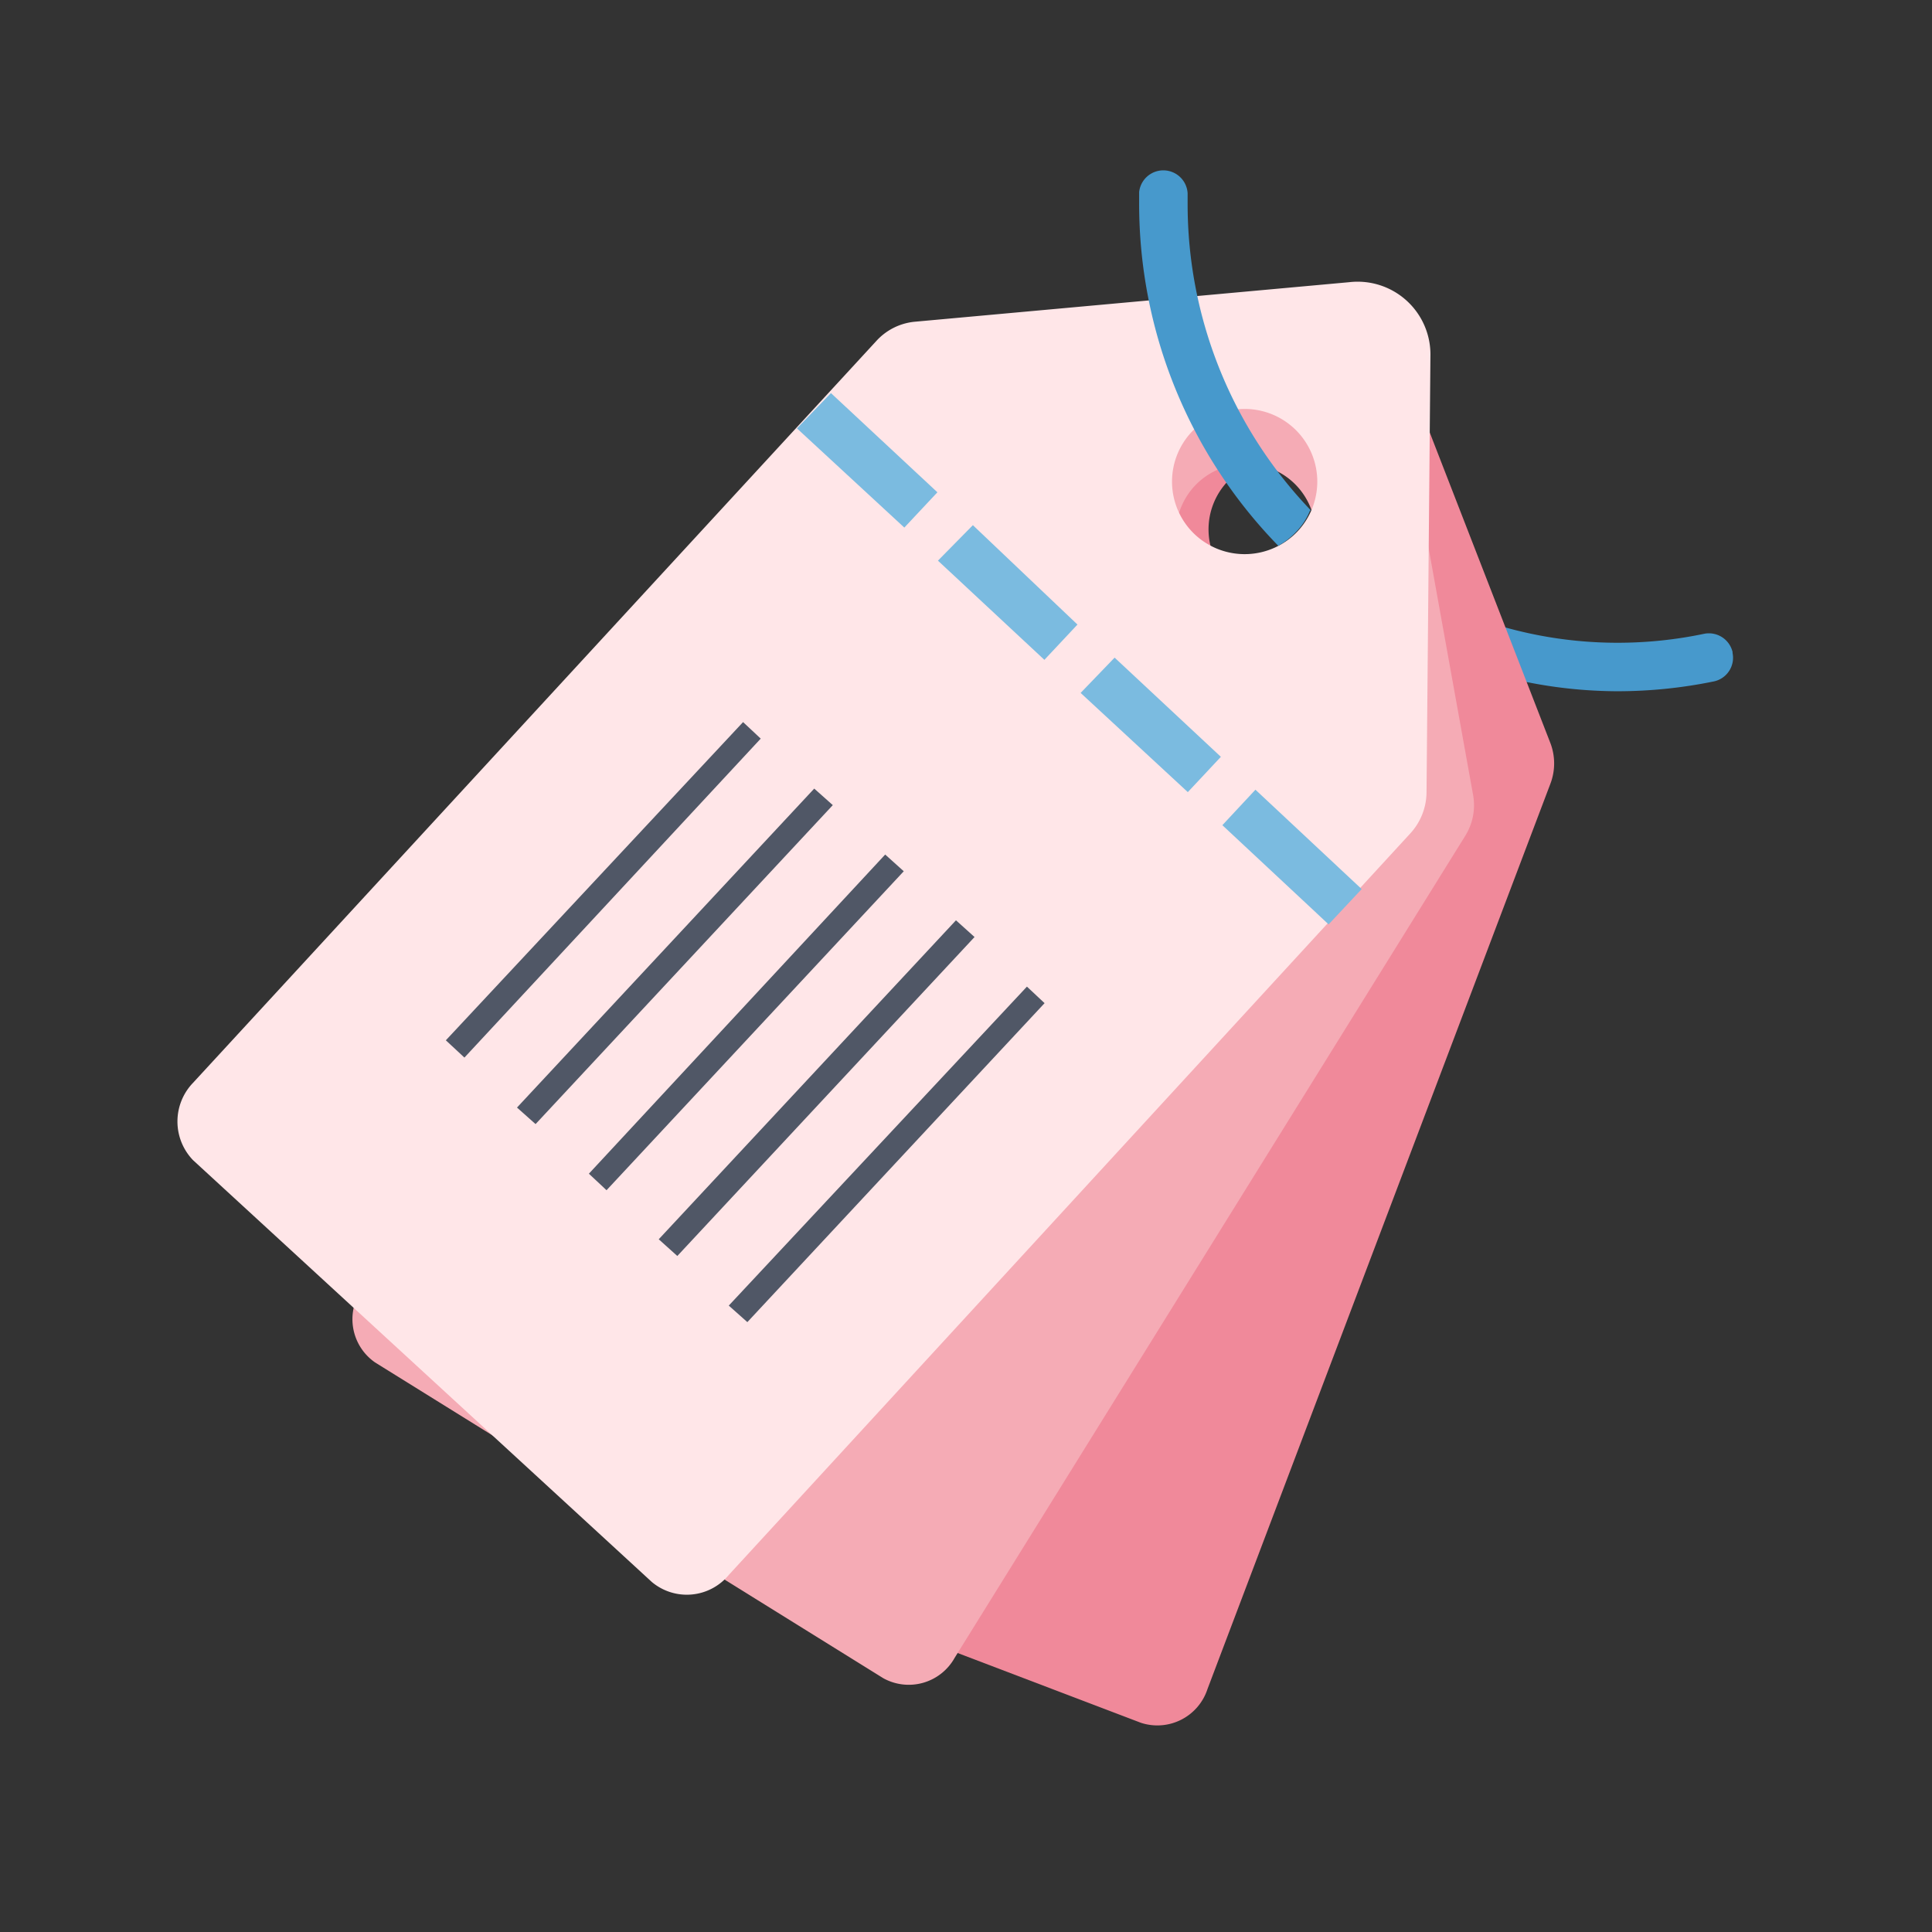
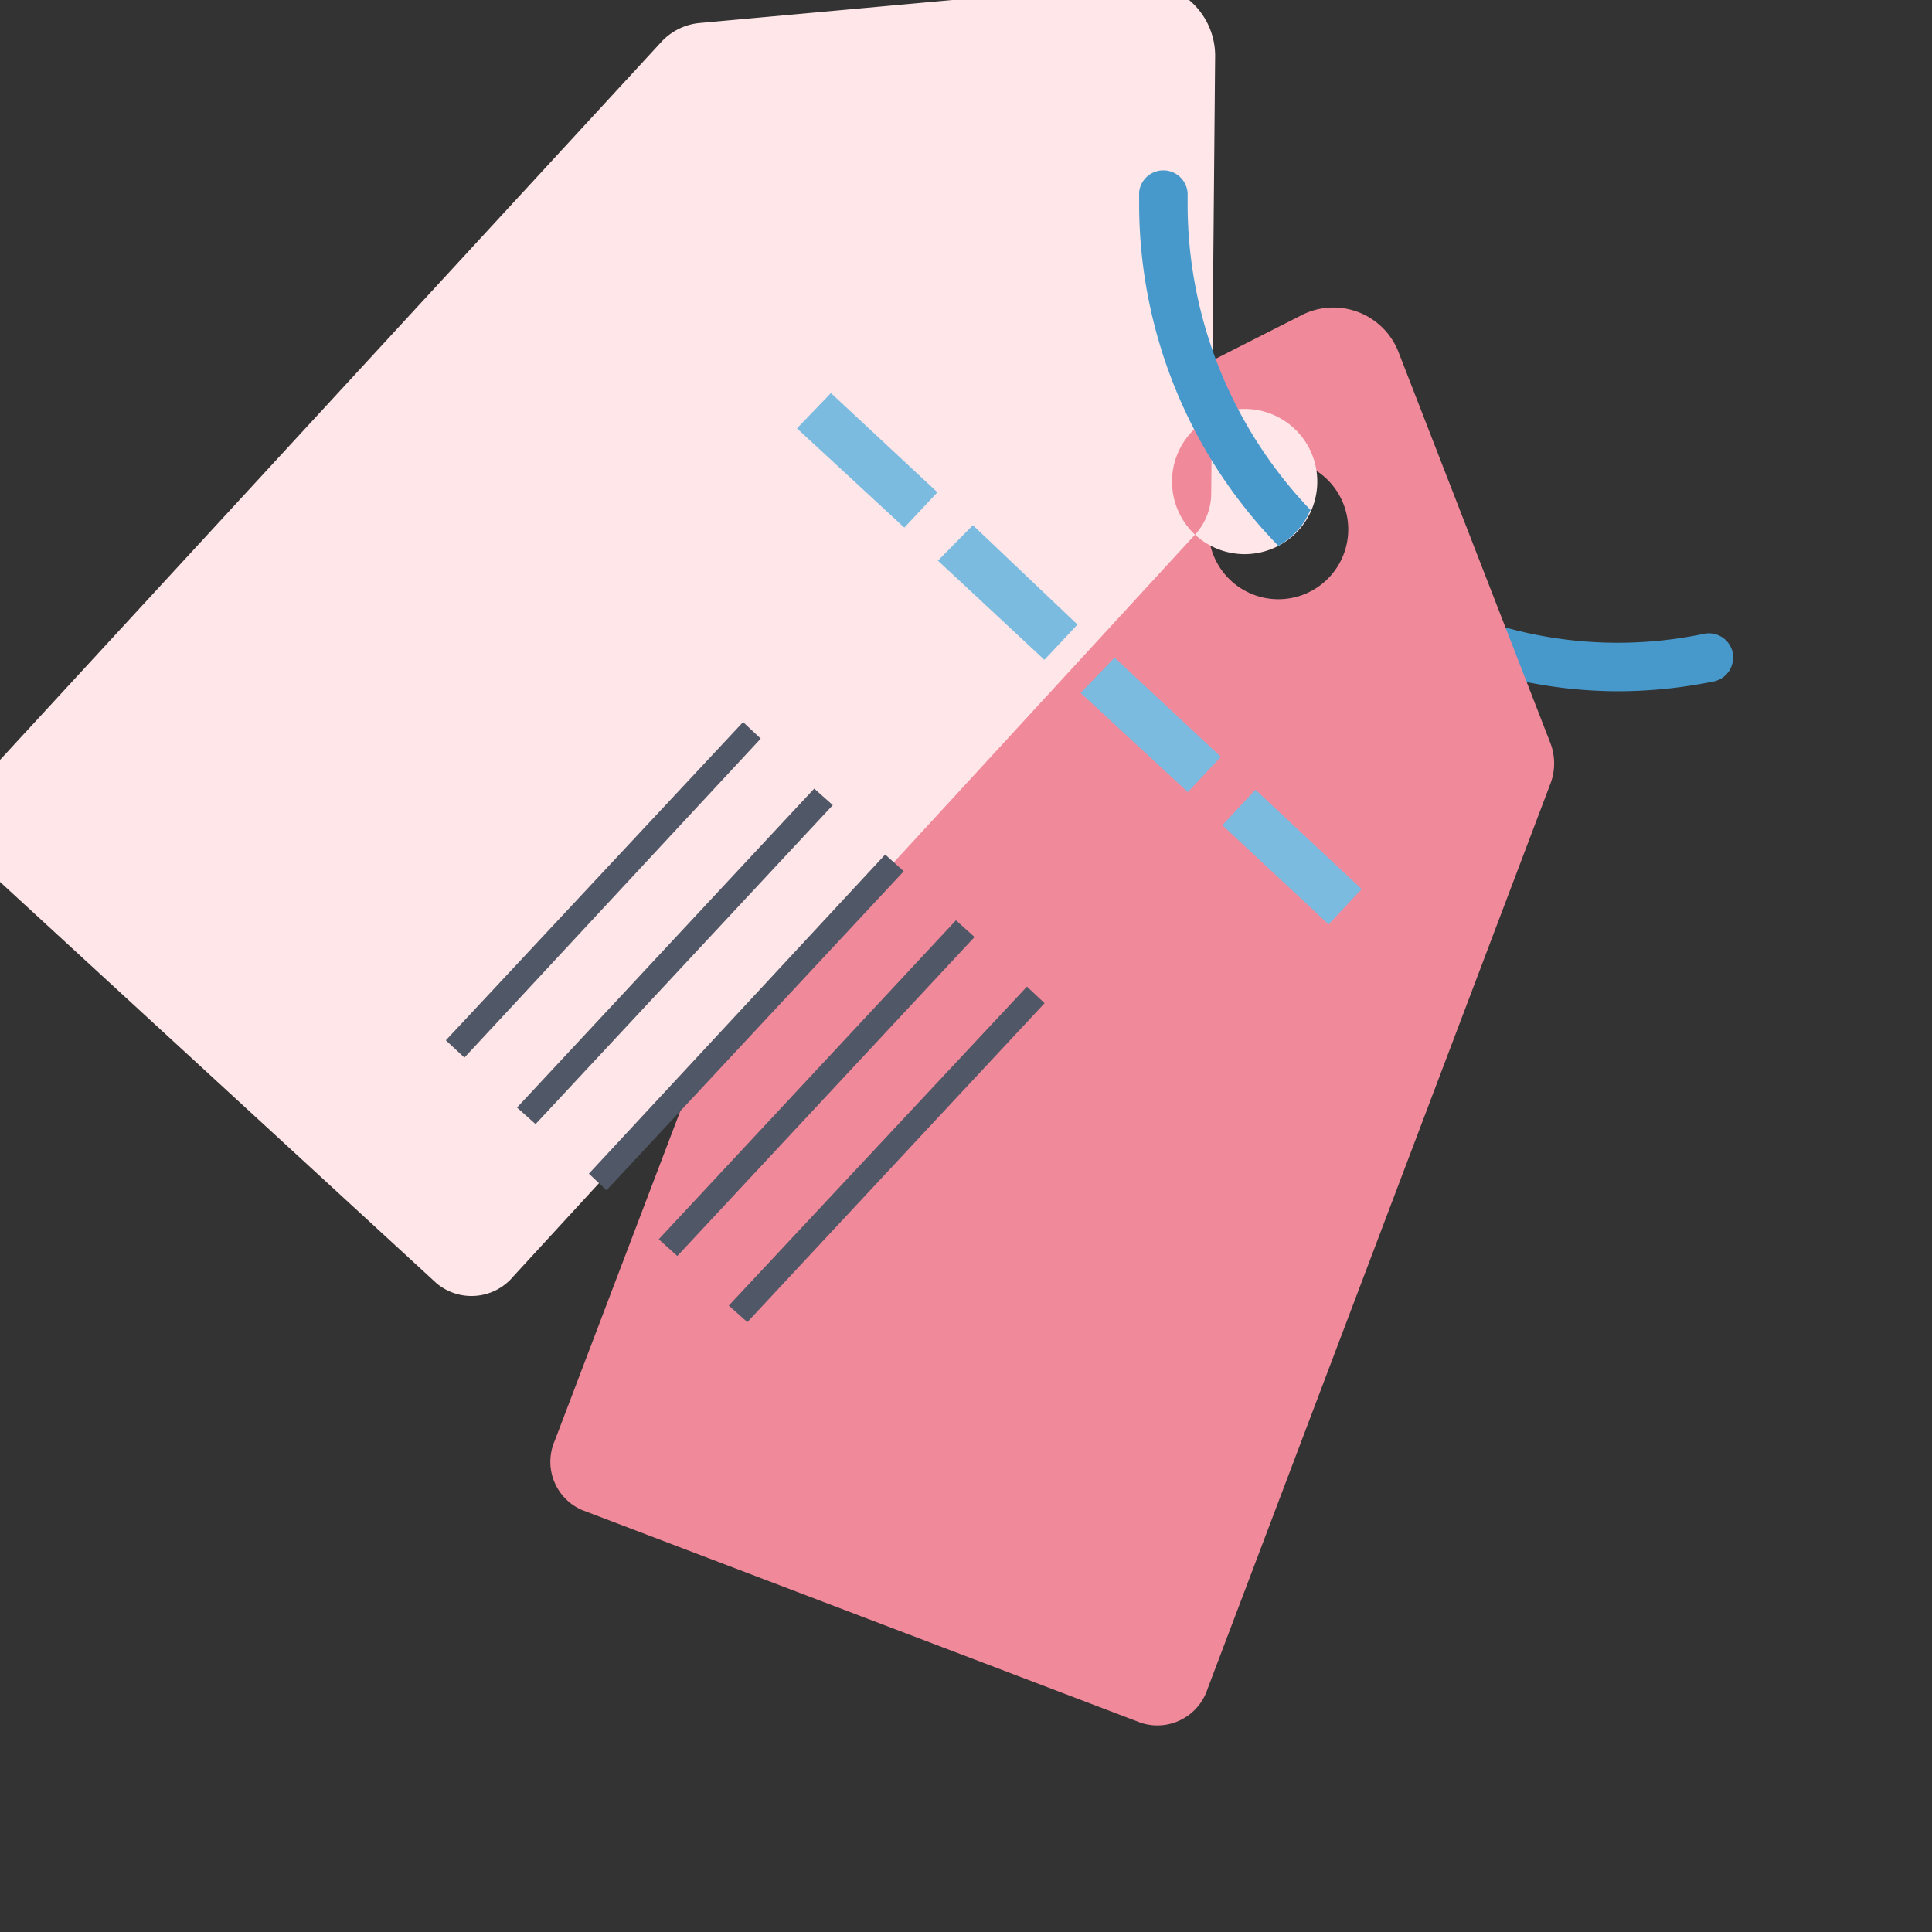
<svg xmlns="http://www.w3.org/2000/svg" viewBox="0 0 104 104">
  <rect x="0" y="0" width="104" height="104" fill="#333333" stroke="none" />
  <g fill-rule="evenodd">
    <path d="m93.27 35.12a1.31 1.31 0 0 0 -1.55-1 22.65 22.65 0 0 1 -4.65.48 22.5 22.5 0 0 1 -7.28-1.21l.8 2.95a25.14 25.14 0 0 0 6.48.87 25.82 25.82 0 0 0 5.19-.53 1.3 1.3 0 0 0 1-1.55" fill="#4799cc" />
    <path d="m67.45 32a3.76 3.76 0 1 1 4.87-2.14 3.76 3.76 0 0 1 -4.87 2.14zm16 10.21a3.07 3.07 0 0 0 0-2.23l-8.15-20.98a3.76 3.76 0 0 0 -5.3-2l-20.13 10.21a3.1 3.1 0 0 0 -1.48 1.68l-18.53 48.67a2.83 2.83 0 0 0 1.46 3.72l30.1 11.46a2.84 2.84 0 0 0 3.58-1.82z" fill="#f0899a" />
-     <path d="m65.06 31.91a3.76 3.76 0 1 1 5.18-1.18 3.77 3.77 0 0 1 -5.18 1.18zm13.81 13.09a3.11 3.11 0 0 0 .43-2.19l-4-22.2a3.76 3.76 0 0 0 -4.84-3l-21.74 6.2a3.11 3.11 0 0 0 -1.78 1.36l-27.47 44.24a2.83 2.83 0 0 0 .72 3.93l27.36 17a2.83 2.83 0 0 0 3.84-1.1z" fill="#f5abb5" />
-     <path d="m64.33 28.78a3.91 3.91 0 1 1 5.53-.19 3.92 3.92 0 0 1 -5.53.19zm11.59 16.08a3.31 3.31 0 0 0 .87-2.16l.21-23.51a3.92 3.92 0 0 0 -4.37-4l-23.4 2.13a3.21 3.21 0 0 0 -2.08 1.06l-36.76 39.91a3 3 0 0 0 0 4.16l24.7 22.71a2.93 2.93 0 0 0 4.14-.38z" fill="#ffe6e8" />
+     <path d="m64.33 28.78a3.91 3.91 0 1 1 5.53-.19 3.92 3.92 0 0 1 -5.53.19za3.31 3.31 0 0 0 .87-2.16l.21-23.51a3.92 3.92 0 0 0 -4.37-4l-23.4 2.13a3.21 3.21 0 0 0 -2.08 1.06l-36.76 39.91a3 3 0 0 0 0 4.16l24.7 22.71a2.93 2.93 0 0 0 4.14-.38z" fill="#ffe6e8" />
    <path d="m55.28 53.11.95.89-16 17.17-1-.89zm-3.82-3.57 1 .9-16 17.17-1-.9zm-3.81-3.54 1 .9-16 17.17-.95-.89zm-3.82-3.55 1 .89-16 17.17-1-.89zm-3.83-3.58.95.89-15.95 17.17-1-.93z" fill="#505766" />
    <path d="m67.58 42.51 5.72 5.35-1.78 1.9-5.72-5.34zm-7.58-7.11 5.72 5.34-1.78 1.9-5.77-5.34zm-7.63-7.13 5.63 5.35-1.78 1.9-5.73-5.34zm-7.64-7.11 5.73 5.34-1.78 1.9-5.78-5.34z" fill="#7bbbe0" />
    <path d="m70.57 27.48a23.83 23.83 0 0 1 -6.64-16.55v-.53a1.31 1.31 0 0 0 -2.61-.06v.59a26.37 26.37 0 0 0 7.49 18.45 4 4 0 0 0 1-.79 3.56 3.56 0 0 0 .71-1.11" fill="#4799cc" />
  </g>
</svg>